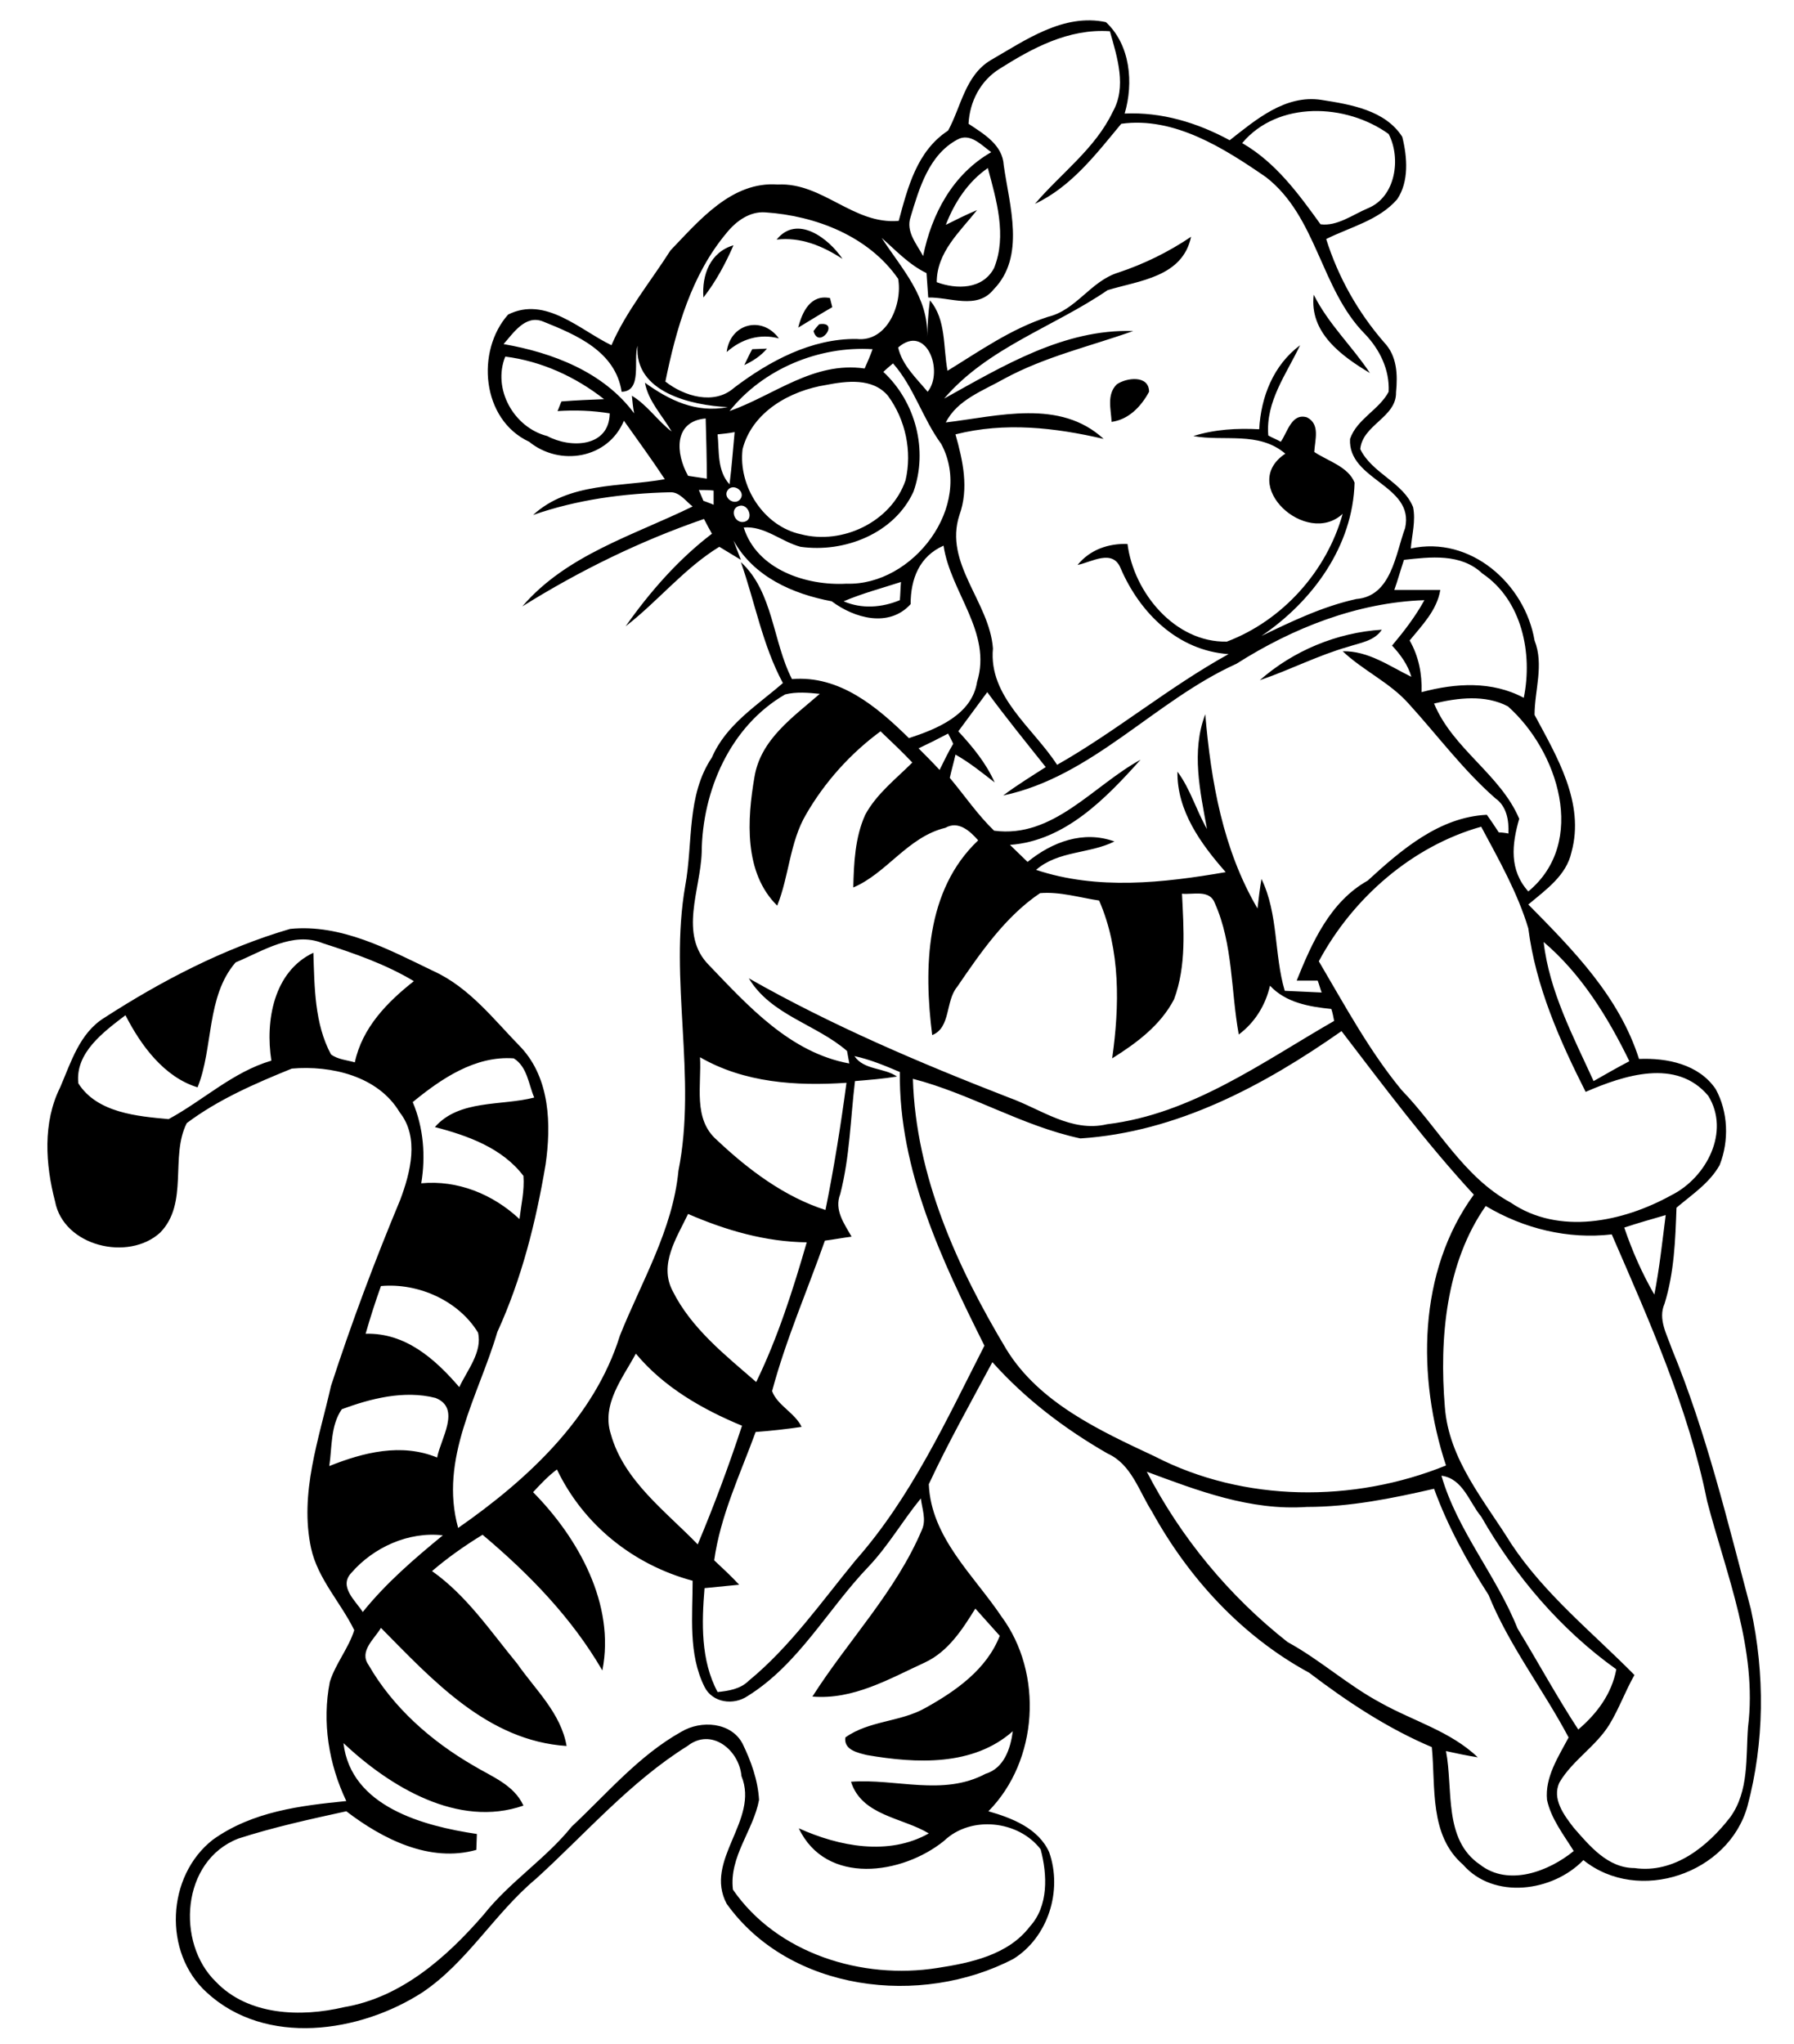
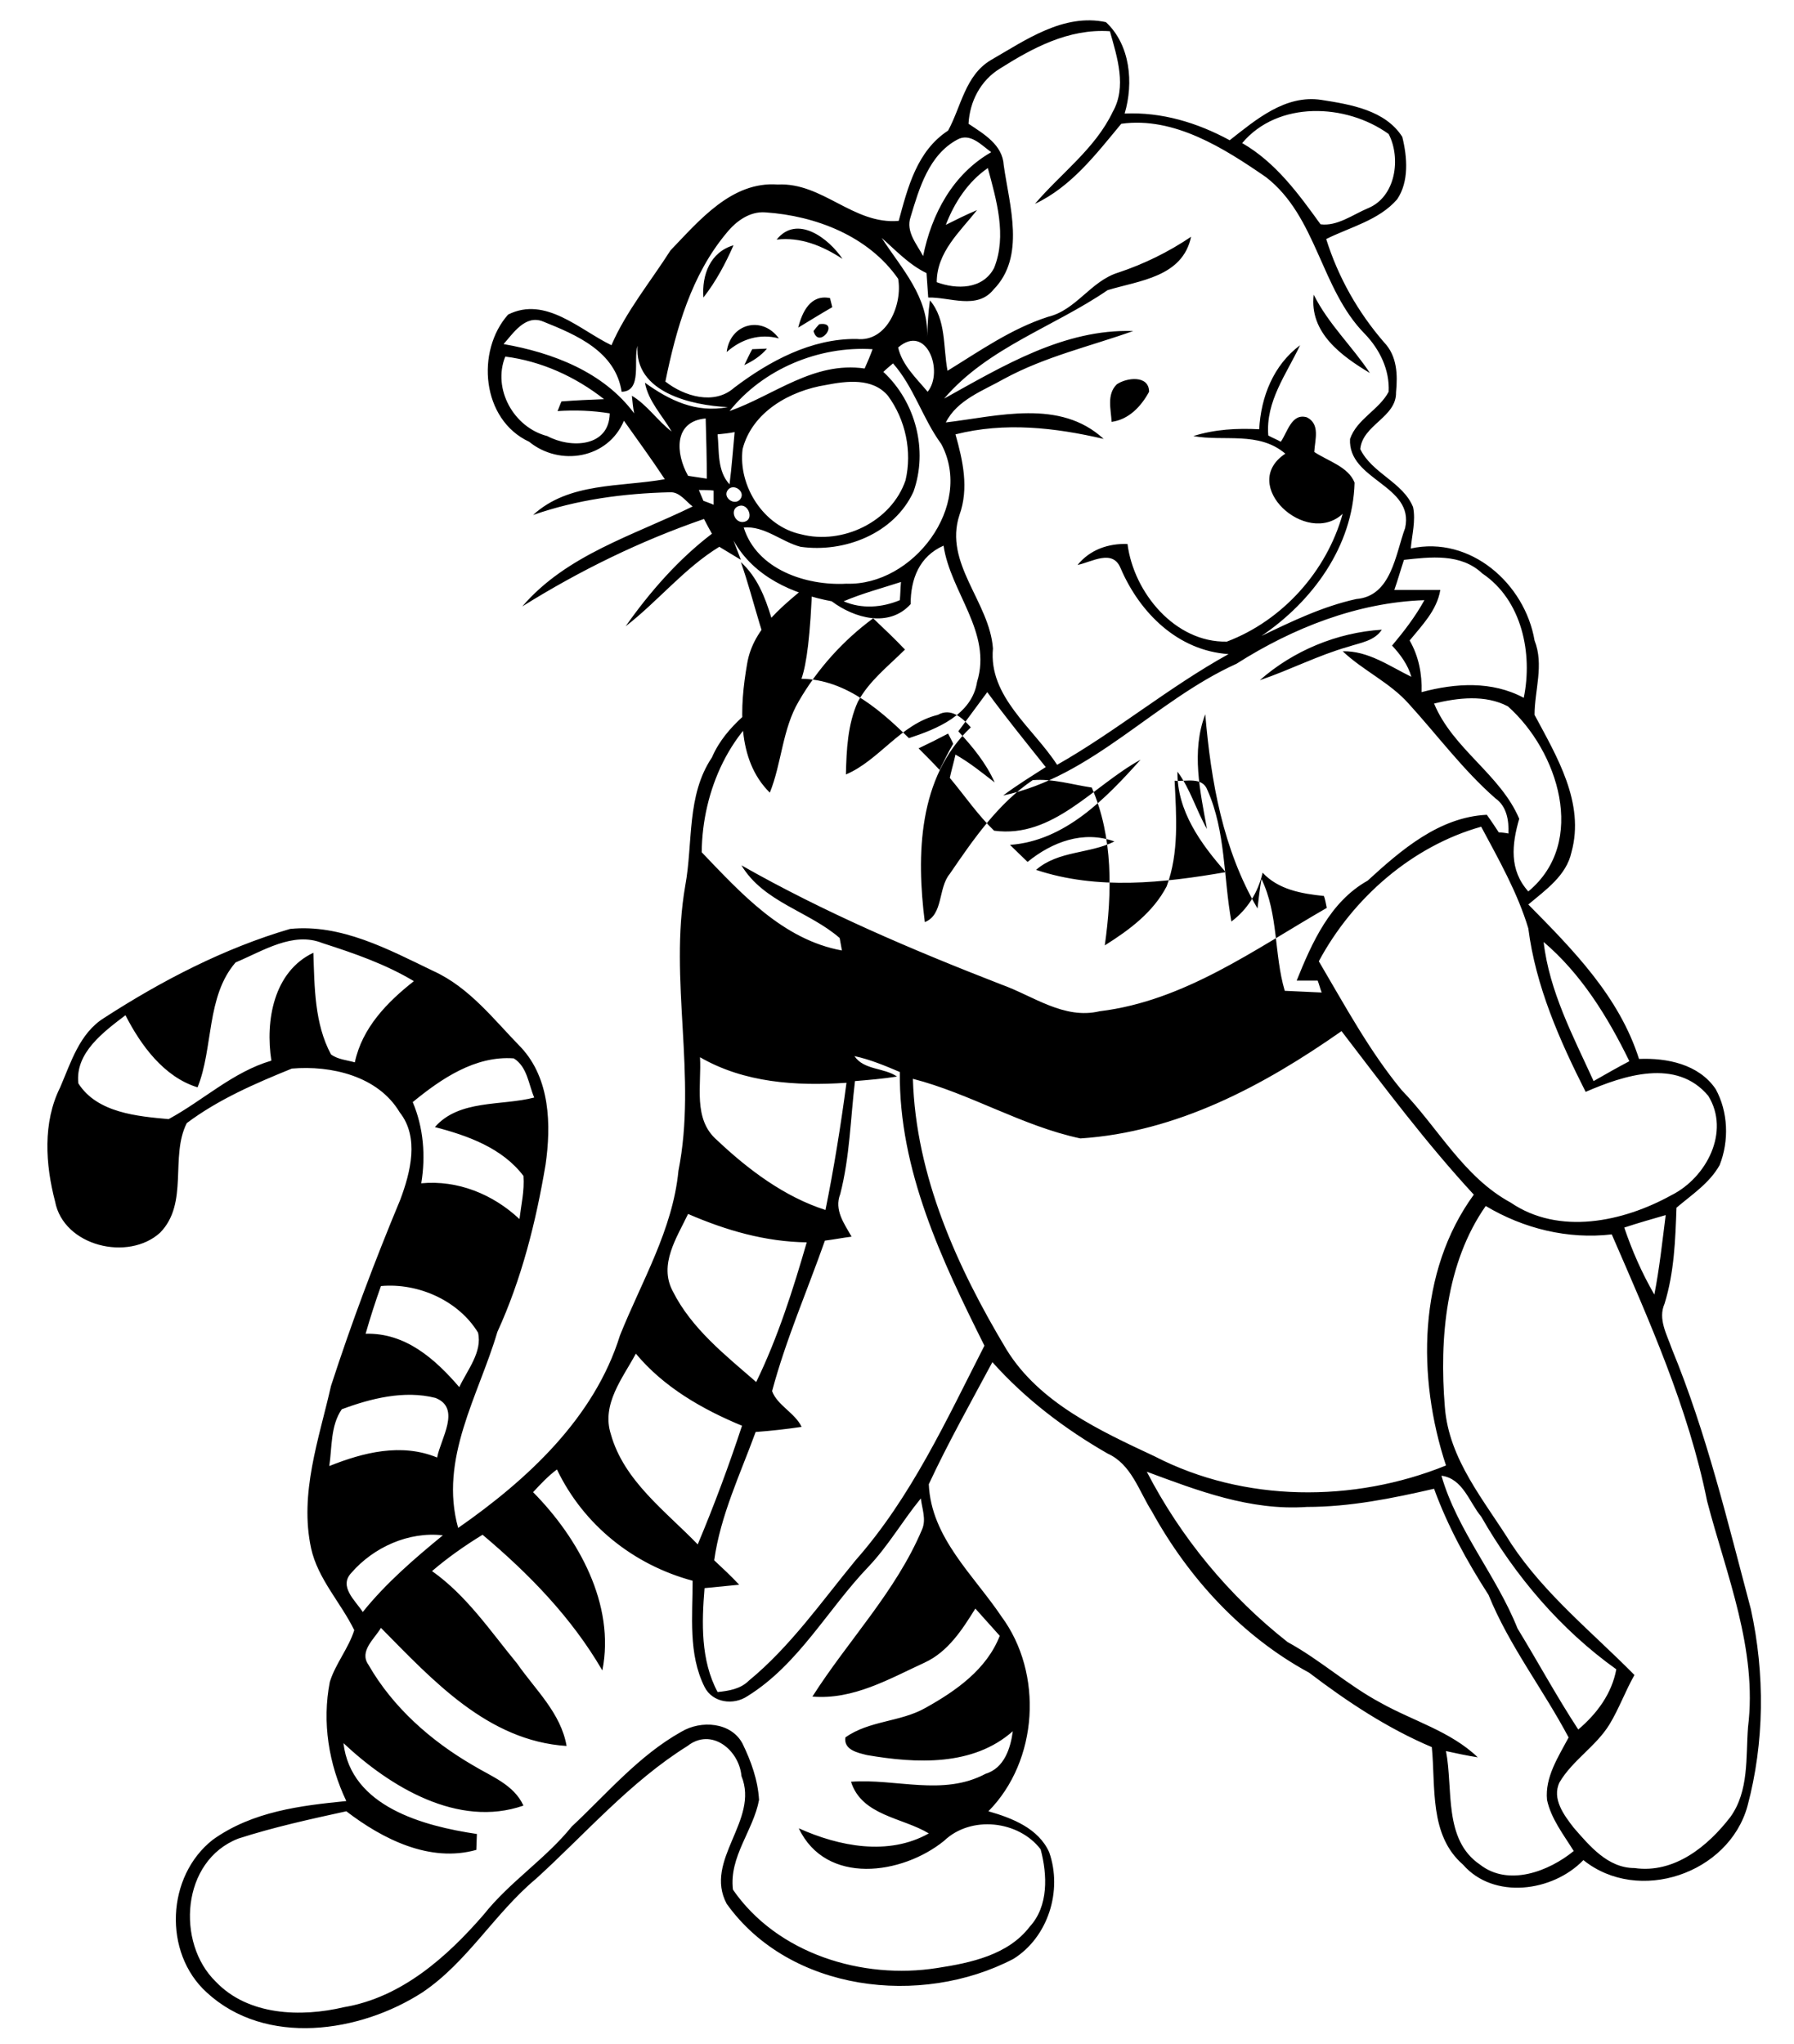
<svg xmlns="http://www.w3.org/2000/svg" version="1.2" baseProfile="tiny" id="Layer_1" x="0px" y="0px" viewBox="0 0 316 360" overflow="scroll" xml:space="preserve">
-   <path d="M221.9,119.8c5.9-5.2,13.6-8.4,21.5-8.9c-1.3,2-3.8,2.3-5.9,3C232.2,115.4,227.2,118,221.9,119.8 M196.7,67.7  c1.7-1.2,5.7-1.7,5.7,1.3c-1.4,2.6-3.6,4.9-6.6,5.3C195.7,72.1,194.9,69.5,196.7,67.7 M132.5,61.5c0.6,0,2-0.1,2.6-0.1  c-1.1,1.3-2.5,2.2-4,2.9C131.6,63.3,132,62.4,132.5,61.5 M144.3,57.1c3.8-0.6-0.1,4.6-1,1.2C143.5,58,144,57.4,144.3,57.1 M128,62  c0.6-5,6.2-6.5,9.2-2.4C133.8,58.7,130.6,59.7,128,62 M231.4,51.9c2.6,5.2,6.8,9.1,9.9,13.8C236.3,62.7,230.6,58.6,231.4,51.9   M140.6,57.7c0.7-2.8,2.2-5.9,5.6-5.2c0.1,0.4,0.3,1.2,0.4,1.6C144.5,55.3,142.6,56.5,140.6,57.7 M123.9,52.4c-0.3-4,1.2-8,5.3-9.2  C127.8,46.4,126.1,49.6,123.9,52.4 M136.8,42.2c3.6-4.5,9.2-0.2,11.6,3.4C144.9,43.3,141,41.7,136.8,42.2 M61.9,277  c-2.3,2.4,0.7,4.9,2,6.9c4.1-5.1,9.1-9.4,14.1-13.5C72,269.7,65.8,272.5,61.9,277 M253.9,259.9c2.8,9.7,9.7,17.6,13.4,26.9  c3.6,5.9,6.9,12,10.7,17.8c3.3-2.8,5.9-6.3,6.7-10.6c-9.8-7-17.8-16.4-23.8-26.9C258.8,264.6,257.7,260.4,253.9,259.9 M202,259.2  c6,11.6,14.5,21.9,24.8,30c5.7,3.1,10.6,7.6,16.4,10.7c5.7,3.2,12.3,5,17.1,9.6c-1.9-0.3-3.8-0.7-5.6-1.1c1.3,6.7-0.5,15.6,6,20  c5,3.9,12.1,1.2,16.5-2.4c-1.8-2.9-4-5.7-4.7-9c-0.4-4,2-7.6,3.8-11c-4.5-8.5-10.5-16.2-14.1-25.1c-3.8-5.9-7.2-12.1-9.6-18.7  c-7.4,1.7-14.8,3.2-22.4,3.2C220.2,266.1,210.9,262.5,202,259.2 M93.9,262.8c8,8.1,14.5,19.8,12.2,31.4c-5.4-9.3-12.9-17-21.1-23.9  c-3.1,1.9-6.1,4-8.9,6.4c6.1,4.3,10.3,10.6,15,16.3c3.2,4.6,7.7,8.7,8.7,14.5c-13.9-0.9-23.6-11.6-32.7-20.8  c-1.1,1.9-3.9,4.1-2.2,6.5c4.3,7.5,11,13.4,18.4,17.7c3.3,2,7.2,3.4,8.9,7.1c-11.5,4-23.5-3.3-31.7-11c1.3,11.2,14.1,14.6,23.5,16  c0,0.7-0.1,2.1-0.1,2.8c-8.2,2.3-16.5-1.9-22.9-6.8c-6.4,1.4-12.8,2.8-19,4.8C31.9,327.7,31,342.2,38,349c5.7,6,15,6.3,22.6,4.5  c10.1-1.7,18.1-8.8,24.6-16.3c4.6-5.8,10.9-9.8,15.5-15.5c6.2-5.8,11.8-12.5,19.3-16.7c3.5-2.1,8.8-1.7,10.8,2.1  c1.5,3.1,2.7,6.4,2.9,9.9c-1,5.4-5.3,10-4.6,15.8c7.8,11.3,22.8,15.9,36,13.8c5.9-0.9,12.5-2.3,16.3-7.3c3.3-3.6,3.1-9.1,1.9-13.6  c-3.9-5.1-12.3-6-17-1.5c-7.4,6-20.8,7.9-25.6-2.2c7.1,3.2,15.8,4.9,22.9,0.9c-4.6-2.8-11.8-3.1-13.7-9.1c7.9-0.6,16.2,2.6,23.7-1.4  c3.3-1,4.4-4.5,4.8-7.5c-7,6.2-17,5.7-25.7,4.2c-1.6-0.4-4.1-0.9-3.8-3.1c4.2-3,9.7-2.7,14.1-5.2c5.4-3,10.8-6.8,13.1-12.7  c-1.4-1.6-2.9-3.2-4.3-4.8c-2.3,3.7-4.8,7.6-8.9,9.5c-6.3,2.9-12.6,6.6-19.8,6c6.3-9.9,14.7-18.5,19.3-29.4c0.8-1.8,0-3.7-0.2-5.5  c-3.2,3.9-5.7,8.3-9.2,12c-7.2,7.5-12.3,17.2-21.3,22.8c-2.5,1.7-6.2,1.2-7.6-1.6c-2.9-5.8-2.1-12.5-2.1-18.7  c-10.4-2.8-19.2-9.8-23.9-19.6C96.5,260,95.2,261.4,93.9,262.8 M60.2,248.2c-2,2.9-1.7,6.7-2.2,10c6-2.4,12.7-4.1,19-1.5  c0.6-3.3,4.3-8.7-0.3-10.5C71.2,244.8,65.3,246.3,60.2,248.2 M107.6,252.6c2.3,8.2,9.6,13.5,15.3,19.4c2.9-6.9,5.5-13.9,7.8-20.9  c-7-2.9-13.8-6.8-18.7-12.7C109.7,242.7,105.9,247.3,107.6,252.6 M67.1,226.5c-1,2.8-1.9,5.6-2.7,8.4c7-0.2,12.2,4.4,16.5,9.4  c1.4-3,4.1-6.2,3.3-9.6C80.8,229.1,73.7,225.9,67.1,226.5 M286.1,216.2c1.4,4.1,3.1,8,5.3,11.8c0.9-4.6,1.4-9.3,2-14  C291,214.7,288.5,215.4,286.1,216.2 M121.2,213.8c-2,4.2-5.2,8.9-2.7,13.6c3.3,6.6,9.3,11.3,14.7,16c3.8-7.8,6.5-16.3,8.9-24.6  C134.8,218.7,127.9,216.7,121.2,213.8 M254.5,247.8c0.7,9.3,7,16.5,11.7,24.1c5.9,8.9,14.3,15.6,21.7,23.1c-1.6,2.8-2.7,5.9-4.4,8.7  c-2.4,3.9-6.5,6.3-8.8,10.2c-1.4,2.9,0.8,5.8,2.5,8c2.8,3.2,6,7.1,10.7,7.1c7,1,12.9-3.8,16.9-9c3.3-4.6,2.7-10.5,3.1-15.8  c1.7-13.7-3.8-26.8-7.2-39.8c-3.3-16.4-10.2-31.8-16.8-47c-7.7,0.9-15.5-1-22.2-5C254.7,222.4,253.5,235.7,254.5,247.8 M150.5,186  c1.7,2.5,5.2,2,7.5,3.6c-2.5,0.4-5,0.6-7.4,0.8c-0.8,6.6-0.9,13.3-2.6,19.9c-1.1,2.8,0.7,5.2,2,7.5c-1.6,0.2-3.1,0.5-4.7,0.7  c-3.1,8.8-6.9,17.5-9.3,26.5c0.9,2.5,4,3.8,5.2,6.3c-2.7,0.4-5.4,0.7-8.1,0.9c-2.7,7.4-6.2,14.7-7.3,22.6c1.5,1.4,3,2.8,4.4,4.3  c-2,0.2-4.1,0.4-6.1,0.6c-0.5,6.1-0.7,12.7,2.3,18.3c1.9-0.2,4-0.5,5.5-2c7.3-6,12.8-13.9,18.8-21.2c9.8-11.1,16-24.7,22.7-37.8  c-7.5-15-15.1-31-14.9-48.2C155.9,187.7,153.3,186.6,150.5,186 M123.3,186.2c0.3,4.9-1.3,10.9,3,14.6c5.5,5.2,11.9,10,19.1,12.3  c1.5-7.4,2.7-14.9,3.7-22.4C140.2,191.3,131.1,190.7,123.3,186.2 M72.7,194.1c1.9,4.5,2.3,9.5,1.5,14.3c6.4-0.6,12.6,1.9,17.3,6.3  c0.3-2.5,0.9-5,0.7-7.6c-3.7-4.9-9.8-7.1-15.6-8.6c4.3-4.9,11.7-3.7,17.5-5.2c-1-2.3-1.2-5.4-3.6-6.9  C83.7,185.9,77.7,190,72.7,194.1 M190.3,200.5c-10.3-2.2-19.4-7.9-29.5-10.5c0.5,17.1,7.8,33.2,16.5,47.7  c5.8,9.4,16.5,14.3,26.1,18.8c15.7,8.1,35,8.2,51.3,1.6c-5.1-15.5-5-34.1,4.9-47.7c-8.4-9.1-15.8-19-23.3-28.8  C222.6,191.2,207.3,199.4,190.3,200.5 M271.9,165.9c1,8.7,5.2,16.6,8.8,24.5c2.1-1.2,4.2-2.4,6.3-3.5  C283.2,179.1,278.5,171.5,271.9,165.9 M41.5,169.5c-5.2,6-3.9,15.1-6.7,22c-5.9-1.8-10-7.4-12.7-12.7c-3.8,2.9-8.9,6.6-8.3,12  c3.3,5.2,10.4,5.8,15.9,6.3c6.1-3.3,11.3-8.3,18.1-10.3c-1.1-7,0.4-15.7,7.4-19c0.2,6.1,0.2,12.5,3.1,17.9c1.2,0.9,2.8,1,4.2,1.4  c1.3-6.1,5.7-10.6,10.4-14.3c-5-3-10.5-4.9-16.1-6.7C51.6,164,46.3,167.5,41.5,169.5 M232.3,169.3c4.6,7.8,8.9,15.8,14.6,22.7  c6.4,6.6,10.9,15.3,19.2,19.8c8.5,5.8,19.8,3.4,28.3-1.3c6.2-3.1,10.4-11.2,6.5-17.5c-5.6-6.7-14.9-3.6-21.6-0.7  c-4.6-9.1-8.8-18.6-10.1-28.8c-1.9-6.3-5.2-12.1-8.3-17.9C248.8,149,238.3,158.1,232.3,169.3 M161.8,131.8c1.3,1.3,2.5,2.5,3.7,3.8  c0.8-1.6,1.5-3.1,2.4-4.6c-0.2-0.5-0.7-1.4-0.9-1.8C165.3,130.1,163.5,131,161.8,131.8 M252.6,123.9c3.3,8,11.7,12.5,15,20.3  c-1.3,4.5-1.8,9,1.6,12.8c10.5-8.7,5.2-24.8-3.6-32.6C261.6,122.3,256.8,122.9,252.6,123.9 M138.3,122.3c-9.7,5.6-14.6,17-14.7,27.8  c-0.2,6.6-4.1,14.5,1.3,19.9c6.9,7.2,14.3,15.4,24.7,17.3c-0.1-0.5-0.3-1.6-0.4-2.2c-5.4-4.7-13.4-6.3-17.3-12.8  c14.6,8.3,30.1,14.9,45.8,21c5.6,2,11,6.2,17.3,4.7c14.9-1.8,27.3-10.9,40-18.2c-0.1-0.5-0.3-1.6-0.5-2.1c-3.9-0.4-8-1.1-10.8-4.1  c-0.8,3.5-2.7,6.5-5.5,8.6c-1.4-7.7-1-15.9-4.2-23.1c-0.9-2.5-3.8-1.5-5.8-1.7c0.3,6.2,0.8,12.7-1.4,18.6  c-2.4,4.6-6.6,7.7-10.9,10.4c1.3-9.2,1.5-19.1-2.3-27.8c-3.4-0.5-6.9-1.6-10.4-1.3c-6.1,4.1-10.5,10.5-14.6,16.5  c-2.1,2.5-1.1,7.2-4.4,8.5c-1.5-11.8-1.2-25.5,8.1-34.3c-1.5-1.7-3.5-3.5-5.8-2.2c-6.6,1.6-10.3,8-16.2,10.5  c0.1-4.3,0.3-8.8,2.1-12.8c2-3.7,5.4-6.3,8.3-9.2c-1.8-1.9-3.7-3.7-5.6-5.5c-5.3,3.9-9.8,8.9-13.1,14.6c-2.9,4.9-3,10.9-5.1,16.1  c-5.9-5.8-5.3-15.2-4-22.7c1.1-6.6,6.8-10.5,11.5-14.6C142.4,122,140.3,121.8,138.3,122.3 M217.8,116.9  c-14.4,6.5-25.4,19.9-41.1,23.2c2.4-1.8,5-3.4,7.5-5c-3.5-4.4-7-8.7-10.3-13.2c-1.7,2.3-3.4,4.6-5.1,6.9c2.5,2.7,4.9,5.6,6.4,9  c-2.2-1.7-4.4-3.5-6.9-4.9c-0.3,1.4-0.7,2.7-1,4.1c2.6,3.1,4.9,6.5,7.8,9.3c10.4,1.4,17.4-7.9,25.8-12.5c-6.1,6.8-13.3,14.3-23,15  c1,1,2.1,2,3.1,3c4.3-3.5,9.8-5.6,15.3-3.6c-4.4,2.2-9.9,1.6-13.8,5c10.8,3.6,22.4,2.3,33.4,0.4c-4.4-5-8.6-10.8-8.5-17.7  c2.3,3.1,3.3,6.8,5.2,10.1c-1.2-6.6-2.8-13.7-0.3-20.2c1,11.8,3.1,23.8,9.2,34.2c0.2-1.7,0.4-3.5,0.7-5.2c3,6.2,2.2,13.3,4.1,19.7  c2.2,0.1,4.3,0.2,6.5,0.3c-0.2-0.5-0.5-1.6-0.7-2.1c-1.2,0-2.5,0-3.7,0c2.7-6.7,5.9-13.9,12.5-17.6c5.9-5.4,12.6-11.2,21-11.6  c0.7,1,1.4,2,2.1,3.1c0.4,0,1.3,0.1,1.7,0.2c0.1-2.3-0.3-4.8-2.3-6.2c-5.7-5-10.2-11.1-15.3-16.7c-3.3-3.7-8-5.8-11.6-9.2  c4.5-0.1,8.2,2.6,12.1,4.5c-0.6-2.1-1.9-3.9-3.4-5.5c2.1-2.5,4.1-5.1,5.7-8C239.1,106.1,227.7,110.6,217.8,116.9 M148.6,105.9  c3.2,1.4,6.8,1.1,9.9-0.2c0.1-1.1,0.1-2.1,0.2-3.2C155.3,103.6,151.9,104.5,148.6,105.9 M247.3,98.6c-0.6,1.8-1.1,3.6-1.7,5.3  c2.7,0,5.4,0,8.1,0c-0.6,3.6-3.2,6.2-5.4,8.9c1.6,2.8,2.2,5.9,2.1,9.1c6-1.6,12.4-2,18,1c1.6-7.8-0.3-17.2-7.3-21.9  C257.3,97.4,251.9,98.1,247.3,98.6 M130.2,89.1c-1.8,0.5-0.8,3.2,0.9,2.8C132.9,91.5,131.8,88.6,130.2,89.1 M128.2,86.3  c-1,1.3,1.2,2.9,2.2,1.6C131.4,86.6,129.2,85,128.2,86.3 M123.1,86.3c0.2,0.5,0.6,1.4,0.8,1.9c0.5,0.2,1.4,0.5,1.8,0.7  c0-0.6,0-1.9,0-2.5C125.1,86.3,123.8,86.3,123.1,86.3 M126.4,76.5c0.3,3-0.1,6.4,2.1,8.8c0.4-3.1,0.6-6.1,0.9-9.2  C128.4,76.3,127.4,76.4,126.4,76.5 M121.2,83.8c0.8,0.1,2.5,0.4,3.3,0.5c0-3.5-0.1-7.1-0.2-10.6C118.6,74.2,119,79.9,121.2,83.8   M145.5,67.8c-6.3,1-13,4.7-14.7,11.3c-0.8,6.5,3.7,13.6,10.3,15c7.3,1.9,15.9-2.2,18.4-9.5c1.2-5.1,0-10.7-3.1-14.9  C153.7,66.5,149.1,67.1,145.5,67.8 M155.6,65.5c5.7,5.3,7.9,13.8,5.3,21.1c-3.4,7.4-12.2,10.8-19.9,9.7c-3.4-0.9-6.3-3.7-10-3.4  c2.3,7.4,11,10.3,18.1,9.9c11.7,0.4,22.5-13.7,16.7-24.6c-3.3-4.5-4.8-10-8.5-14.2C156.6,64.6,156.1,65,155.6,65.5 M89,62.8  c-2.3,5.7,1.5,12.5,7.4,14c4.1,2.2,10.9,2,11-4c-3.1-0.5-6.1-0.6-9.2-0.4c0.2-0.4,0.5-1.3,0.7-1.7c2.5-0.2,5-0.3,7.5-0.4  C101.3,66.3,95.3,63.6,89,62.8 M128.5,72.4c7.9-2.8,14.8-8.8,23.8-7.5c0.5-1.1,1-2.3,1.4-3.4C144.2,60.9,134.4,65,128.5,72.4   M158.2,61.2c0.7,3.1,3.2,5.4,5.2,7.8C166.3,65.4,163.2,56.9,158.2,61.2 M88.7,60.6c8.6,1.5,17.6,4.9,23,12.2  c-0.2-1-0.3-2.1-0.4-3.1c2.7,1.6,4.5,4.4,7,6.3c-1.6-2.8-4.1-5.3-4.7-8.6c4.3,3.1,9,5.4,14.6,4.3c-6.4-0.3-16.5-2.6-15.9-10.8  c-0.8,2.5,0.9,8-2.8,8.1c-1.1-7.1-7.9-10-13.9-12.4C92.5,55.4,90.4,58.7,88.7,60.6 M128,41c-6.2,7.4-8.9,16.9-10.8,26.2  c3.3,2.6,8.6,4.2,12.1,1.1c6.2-4.7,13.6-8.7,21.6-8.6c5.4,0.6,8.1-6.2,7.3-10.6c-5.2-7.5-14.5-11.1-23.4-11.7  C132.1,37.2,129.7,38.9,128,41 M166.6,39.6c1.8-0.9,3.6-1.8,5.5-2.6c-3,3.8-7.1,7.4-7.1,12.7c3.5,1.3,8.1,1.3,10.1-2.5  c2.3-5.7,0.4-12-1.1-17.6C170.5,32,168.1,35.7,166.6,39.6 M168.6,24.6c-5,2.7-6.7,8.6-8.2,13.6c-0.9,2.6,1.1,4.8,2.2,6.9  c1.5-7.4,5.2-14.4,12-18.3C172.9,25.6,170.9,23.3,168.6,24.6 M218.8,25.2c5.9,3.4,9.9,8.9,13.8,14.3c2.9,0.4,5.7-1.7,8.3-2.8  c5-2,5.9-8.9,3.7-13.1C237.1,18.2,225.1,17.7,218.8,25.2 M176.1,12.1c-3.4,2.1-5.3,5.8-5.5,9.7c2.7,1.8,6,3.7,6.2,7.3  c1,7.1,3.9,16.1-1.8,21.9c-2.9,3.6-7.7,1.3-11.5,1.4c-0.1-1.4-0.2-2.9-0.3-4.3c-3.1-1.5-5.4-4-7.9-6.2c3.5,5.4,8.3,10.4,8,17.4  c0.1-2.1,0.2-4.3,0.5-6.4c2.9,3.4,2.3,8.2,3.1,12.4c5.7-3.5,11.2-7.4,17.7-9.5c5-1.2,7.5-6.3,12.4-7.8c4.5-1.5,8.8-3.6,12.8-6.3  c-1.5,7.1-9.1,7.7-14.7,9.4c-9.5,6.5-21.1,10.1-28.8,19.1c10.3-5.7,21.1-12.3,33.3-11.9c-7.6,2.7-15.5,4.5-22.7,8.4  c-3.7,2.1-8.3,3.7-10.3,7.7c9.2-1.1,20.1-4.2,27.8,2.9c-8.6-2-17.4-3-26.1-0.8c1.3,4.6,2.4,9.5,0.7,14.2c-2.8,8.5,5.3,15.3,5.9,23.5  c-0.8,8.5,7.1,14,11.3,20.5c10.4-5.9,19.7-13.7,30.2-19.5c-8.9-0.6-15.6-7.2-19-15.1c-1.4-3.5-5.1-1.1-7.6-0.6  c2.2-2.7,5.4-3.8,8.8-3.7c1.1,8.6,8.4,17.4,17.5,17.2c9.8-3.7,17.6-12.4,20.4-22.5c-6.4,5.9-18.4-5.1-10.1-10.6  c-4.7-4-10.8-2.1-16.2-3.1c3.8-1.2,7.7-1.4,11.6-1.2c0.3-5.7,2.5-11.3,7.2-14.8c-2.4,5.1-6.1,9.9-5.6,15.9c0.7,0.4,1.5,0.7,2.2,1.1  c1.2-1.7,1.9-5.1,4.6-4.3c2.4,1.2,1.4,4,1.3,6.1c2.4,1.6,6,2.6,7.1,5.4c-0.3,11.2-7.4,20.9-16.4,27c5.4-2.6,10.8-5.2,16.7-6.5  c6.2-0.5,6.9-7.9,8.6-12.5c1.7-7.6-10.1-8.4-9.7-15.7c1.2-3.5,5.1-5.1,6.8-8.3c0.2-3.9-1.6-7.5-4.2-10.2  c-7.8-7.9-8.4-20.6-17.4-27.6c-7.4-5.1-16.2-10.7-25.5-9.4c-4.4,5.3-8.8,11.1-15.2,14.1c4.6-5.4,10.6-9.7,13.7-16.2  c2.5-4.4,0.8-9.6-0.5-14.2C188.2,5,181.8,8.5,176.1,12.1 M174.5,10.6c6.1-3.5,12.8-8.3,20.3-6.7c4.3,4,4.9,10.7,3.3,16.1  c6.5-0.3,12.8,1.6,18.5,4.7c4.6-3.6,9.8-8.1,16.2-7.1c5.1,0.8,11.2,1.8,14.2,6.5c0.9,3.6,1.2,7.9-0.9,11c-3.2,3.7-8.3,4.9-12.5,7  c2.1,6.7,5.6,12.9,10.2,18.2c2.3,2.4,2.4,5.7,2.1,8.8c0.1,4.4-5.9,5.7-6.3,10c2.1,4.3,7.5,5.8,9.3,10.2c0.5,2.4-0.2,4.9-0.4,7.3  c10.5-2.3,20.1,6.2,21.8,16.2c1.7,4.3,0,8.8,0,13.1c3.9,7.3,8.9,15.5,6.5,24.2c-0.9,4.1-4.5,6.6-7.6,9.2c7.9,8,16,16.2,19.5,27.2  c4.9-0.2,10.5,0.9,13.5,5.3c2.2,4,2.4,9.1,0.7,13.4c-1.8,3.2-4.9,5.2-7.6,7.5c-0.2,5.7-0.4,11.4-2.1,16.9c-1.2,2.7,0.4,5.4,1.3,8  c6.1,14.8,9.8,30.4,13.9,45.8c2.5,11.4,2.4,23.5-0.6,34.7c-3.3,11.9-19.2,17.3-28.9,9.5c-5.4,5.6-15.8,7-21.2,0.8  c-6-5.2-4.8-13.7-5.5-20.7c-7.8-3.3-14.9-8-21.6-13.1c-11.8-6.4-21.2-16.6-27.7-28.4c-2.3-3.6-3.6-8.3-7.8-10.2  c-7.5-4.3-14.5-9.6-20.3-16.1c-3.8,7.1-7.8,14.2-11.2,21.5c0.4,9.4,7.9,16,12.8,23.3c7.4,10,6.5,25.4-2.3,34.3  c4.2,1.2,8.8,3,10.7,7.2c2.4,6.8-0.2,15-6.3,18.8c-16.3,8.5-39.4,5.8-50.5-9.7c-4.1-7.7,5.8-14.7,2.6-22.5c-0.4-4.6-5.3-8.6-9.5-5.3  c-10.1,6.3-18,15.5-26.7,23.4c-7.3,6.1-12.1,14.7-20,20c-11,7.1-27.6,9.6-38,0c-7.7-7-7.1-20.5,1.1-26.9C44.5,319,53,318,61,317.2  c-3.1-6.5-4.3-13.9-2.9-21c1-3.2,3.3-5.9,4.3-9.1c-2.4-4.9-6.4-9-7.6-14.4c-2.1-9.7,1.4-19.3,3.5-28.6c3.6-11.1,7.7-22,12.2-32.8  c1.8-4.8,3.4-11-0.1-15.4c-3.8-6.4-12.1-8.3-19-7.7c-6.4,2.6-12.9,5.4-18.5,9.6c-3,5.9,0.4,14.1-4.7,19.3c-5.6,5.1-17,2.4-18.5-5.5  c-1.7-6.5-2.2-13.9,0.9-20.1c1.9-4.4,3.4-9.5,7.7-12.2c10.2-6.6,21.2-12.3,32.8-15.7c9-0.9,17.3,3.6,25.2,7.4  c6.4,2.9,10.7,8.6,15.5,13.5c5.1,5.5,5.3,13.6,4.3,20.6c-1.7,10.1-4.2,20.1-8.5,29.5c-3.3,11.2-10.3,22.3-6.9,34.5  c12.2-8.5,24-19.4,28.5-33.9c3.8-9.5,9.3-18.6,10.3-29c3.3-16.6-1.7-33.5,1.2-50.2c1.4-7.6,0.2-15.9,4.7-22.6  c2.5-5.8,7.9-9.1,12.5-13.1c-3.6-6.7-4.9-14.2-7.4-21.3c5.7,5.2,5.6,14,9,20.6c8.4-0.7,15,4.9,20.6,10.4c4.9-1.6,11.1-4.1,12-9.9  c2.7-8.7-4.7-15.8-5.9-24c-4.3,1.9-5.8,5.9-5.8,10.3c-3.8,4.2-9.9,2.5-13.9-0.5c-6.9-1.3-13.7-4.3-17.3-10.7  c0.4,1.1,0.9,2.3,1.3,3.4c-1.3-0.8-2.5-1.5-3.8-2.3c-6.2,3.8-10.8,9.6-16.5,14c4.3-6.1,9.3-11.8,15.2-16.3c-0.4-0.7-1.1-2-1.4-2.6  c-11.3,3.9-21.9,9.1-32,15.4c7.8-9.1,19.6-12.5,30-17.6c-1.2-0.9-2.3-2.6-4-2.5c-8.2,0.2-16.4,1.3-24.1,4c6.3-5.8,15.4-4.9,23.2-6.3  c-2.3-3.5-4.8-6.9-7.2-10.3c-2.8,6.7-11.3,8.1-16.7,3.7c-8.4-3.9-9.4-16-3.7-22.4c6.6-3.3,12.6,2.7,18.2,5.4  c2.6-6,6.9-11.2,10.4-16.7c5.1-5.3,10.8-12.2,18.9-11.6c7.9-0.4,13.3,7.1,21.3,6.4c1.6-5.9,3.2-12.3,8.7-15.9  C169.3,18.8,170,13.3,174.5,10.6" />
+   <path d="M221.9,119.8c5.9-5.2,13.6-8.4,21.5-8.9c-1.3,2-3.8,2.3-5.9,3C232.2,115.4,227.2,118,221.9,119.8 M196.7,67.7  c1.7-1.2,5.7-1.7,5.7,1.3c-1.4,2.6-3.6,4.9-6.6,5.3C195.7,72.1,194.9,69.5,196.7,67.7 M132.5,61.5c0.6,0,2-0.1,2.6-0.1  c-1.1,1.3-2.5,2.2-4,2.9C131.6,63.3,132,62.4,132.5,61.5 M144.3,57.1c3.8-0.6-0.1,4.6-1,1.2C143.5,58,144,57.4,144.3,57.1 M128,62  c0.6-5,6.2-6.5,9.2-2.4C133.8,58.7,130.6,59.7,128,62 M231.4,51.9c2.6,5.2,6.8,9.1,9.9,13.8C236.3,62.7,230.6,58.6,231.4,51.9   M140.6,57.7c0.7-2.8,2.2-5.9,5.6-5.2c0.1,0.4,0.3,1.2,0.4,1.6C144.5,55.3,142.6,56.5,140.6,57.7 M123.9,52.4c-0.3-4,1.2-8,5.3-9.2  C127.8,46.4,126.1,49.6,123.9,52.4 M136.8,42.2c3.6-4.5,9.2-0.2,11.6,3.4C144.9,43.3,141,41.7,136.8,42.2 M61.9,277  c-2.3,2.4,0.7,4.9,2,6.9c4.1-5.1,9.1-9.4,14.1-13.5C72,269.7,65.8,272.5,61.9,277 M253.9,259.9c2.8,9.7,9.7,17.6,13.4,26.9  c3.6,5.9,6.9,12,10.7,17.8c3.3-2.8,5.9-6.3,6.7-10.6c-9.8-7-17.8-16.4-23.8-26.9C258.8,264.6,257.7,260.4,253.9,259.9 M202,259.2  c6,11.6,14.5,21.9,24.8,30c5.7,3.1,10.6,7.6,16.4,10.7c5.7,3.2,12.3,5,17.1,9.6c-1.9-0.3-3.8-0.7-5.6-1.1c1.3,6.7-0.5,15.6,6,20  c5,3.9,12.1,1.2,16.5-2.4c-1.8-2.9-4-5.7-4.7-9c-0.4-4,2-7.6,3.8-11c-4.5-8.5-10.5-16.2-14.1-25.1c-3.8-5.9-7.2-12.1-9.6-18.7  c-7.4,1.7-14.8,3.2-22.4,3.2C220.2,266.1,210.9,262.5,202,259.2 M93.9,262.8c8,8.1,14.5,19.8,12.2,31.4c-5.4-9.3-12.9-17-21.1-23.9  c-3.1,1.9-6.1,4-8.9,6.4c6.1,4.3,10.3,10.6,15,16.3c3.2,4.6,7.7,8.7,8.7,14.5c-13.9-0.9-23.6-11.6-32.7-20.8  c-1.1,1.9-3.9,4.1-2.2,6.5c4.3,7.5,11,13.4,18.4,17.7c3.3,2,7.2,3.4,8.9,7.1c-11.5,4-23.5-3.3-31.7-11c1.3,11.2,14.1,14.6,23.5,16  c0,0.7-0.1,2.1-0.1,2.8c-8.2,2.3-16.5-1.9-22.9-6.8c-6.4,1.4-12.8,2.8-19,4.8C31.9,327.7,31,342.2,38,349c5.7,6,15,6.3,22.6,4.5  c10.1-1.7,18.1-8.8,24.6-16.3c4.6-5.8,10.9-9.8,15.5-15.5c6.2-5.8,11.8-12.5,19.3-16.7c3.5-2.1,8.8-1.7,10.8,2.1  c1.5,3.1,2.7,6.4,2.9,9.9c-1,5.4-5.3,10-4.6,15.8c7.8,11.3,22.8,15.9,36,13.8c5.9-0.9,12.5-2.3,16.3-7.3c3.3-3.6,3.1-9.1,1.9-13.6  c-3.9-5.1-12.3-6-17-1.5c-7.4,6-20.8,7.9-25.6-2.2c7.1,3.2,15.8,4.9,22.9,0.9c-4.6-2.8-11.8-3.1-13.7-9.1c7.9-0.6,16.2,2.6,23.7-1.4  c3.3-1,4.4-4.5,4.8-7.5c-7,6.2-17,5.7-25.7,4.2c-1.6-0.4-4.1-0.9-3.8-3.1c4.2-3,9.7-2.7,14.1-5.2c5.4-3,10.8-6.8,13.1-12.7  c-1.4-1.6-2.9-3.2-4.3-4.8c-2.3,3.7-4.8,7.6-8.9,9.5c-6.3,2.9-12.6,6.6-19.8,6c6.3-9.9,14.7-18.5,19.3-29.4c0.8-1.8,0-3.7-0.2-5.5  c-3.2,3.9-5.7,8.3-9.2,12c-7.2,7.5-12.3,17.2-21.3,22.8c-2.5,1.7-6.2,1.2-7.6-1.6c-2.9-5.8-2.1-12.5-2.1-18.7  c-10.4-2.8-19.2-9.8-23.9-19.6C96.5,260,95.2,261.4,93.9,262.8 M60.2,248.2c-2,2.9-1.7,6.7-2.2,10c6-2.4,12.7-4.1,19-1.5  c0.6-3.3,4.3-8.7-0.3-10.5C71.2,244.8,65.3,246.3,60.2,248.2 M107.6,252.6c2.3,8.2,9.6,13.5,15.3,19.4c2.9-6.9,5.5-13.9,7.8-20.9  c-7-2.9-13.8-6.8-18.7-12.7C109.7,242.7,105.9,247.3,107.6,252.6 M67.1,226.5c-1,2.8-1.9,5.6-2.7,8.4c7-0.2,12.2,4.4,16.5,9.4  c1.4-3,4.1-6.2,3.3-9.6C80.8,229.1,73.7,225.9,67.1,226.5 M286.1,216.2c1.4,4.1,3.1,8,5.3,11.8c0.9-4.6,1.4-9.3,2-14  C291,214.7,288.5,215.4,286.1,216.2 M121.2,213.8c-2,4.2-5.2,8.9-2.7,13.6c3.3,6.6,9.3,11.3,14.7,16c3.8-7.8,6.5-16.3,8.9-24.6  C134.8,218.7,127.9,216.7,121.2,213.8 M254.5,247.8c0.7,9.3,7,16.5,11.7,24.1c5.9,8.9,14.3,15.6,21.7,23.1c-1.6,2.8-2.7,5.9-4.4,8.7  c-2.4,3.9-6.5,6.3-8.8,10.2c-1.4,2.9,0.8,5.8,2.5,8c2.8,3.2,6,7.1,10.7,7.1c7,1,12.9-3.8,16.9-9c3.3-4.6,2.7-10.5,3.1-15.8  c1.7-13.7-3.8-26.8-7.2-39.8c-3.3-16.4-10.2-31.8-16.8-47c-7.7,0.9-15.5-1-22.2-5C254.7,222.4,253.5,235.7,254.5,247.8 M150.5,186  c1.7,2.5,5.2,2,7.5,3.6c-2.5,0.4-5,0.6-7.4,0.8c-0.8,6.6-0.9,13.3-2.6,19.9c-1.1,2.8,0.7,5.2,2,7.5c-1.6,0.2-3.1,0.5-4.7,0.7  c-3.1,8.8-6.9,17.5-9.3,26.5c0.9,2.5,4,3.8,5.2,6.3c-2.7,0.4-5.4,0.7-8.1,0.9c-2.7,7.4-6.2,14.7-7.3,22.6c1.5,1.4,3,2.8,4.4,4.3  c-2,0.2-4.1,0.4-6.1,0.6c-0.5,6.1-0.7,12.7,2.3,18.3c1.9-0.2,4-0.5,5.5-2c7.3-6,12.8-13.9,18.8-21.2c9.8-11.1,16-24.7,22.7-37.8  c-7.5-15-15.1-31-14.9-48.2C155.9,187.7,153.3,186.6,150.5,186 M123.3,186.2c0.3,4.9-1.3,10.9,3,14.6c5.5,5.2,11.9,10,19.1,12.3  c1.5-7.4,2.7-14.9,3.7-22.4C140.2,191.3,131.1,190.7,123.3,186.2 M72.7,194.1c1.9,4.5,2.3,9.5,1.5,14.3c6.4-0.6,12.6,1.9,17.3,6.3  c0.3-2.5,0.9-5,0.7-7.6c-3.7-4.9-9.8-7.1-15.6-8.6c4.3-4.9,11.7-3.7,17.5-5.2c-1-2.3-1.2-5.4-3.6-6.9  C83.7,185.9,77.7,190,72.7,194.1 M190.3,200.5c-10.3-2.2-19.4-7.9-29.5-10.5c0.5,17.1,7.8,33.2,16.5,47.7  c5.8,9.4,16.5,14.3,26.1,18.8c15.7,8.1,35,8.2,51.3,1.6c-5.1-15.5-5-34.1,4.9-47.7c-8.4-9.1-15.8-19-23.3-28.8  C222.6,191.2,207.3,199.4,190.3,200.5 M271.9,165.9c1,8.7,5.2,16.6,8.8,24.5c2.1-1.2,4.2-2.4,6.3-3.5  C283.2,179.1,278.5,171.5,271.9,165.9 M41.5,169.5c-5.2,6-3.9,15.1-6.7,22c-5.9-1.8-10-7.4-12.7-12.7c-3.8,2.9-8.9,6.6-8.3,12  c3.3,5.2,10.4,5.8,15.9,6.3c6.1-3.3,11.3-8.3,18.1-10.3c-1.1-7,0.4-15.7,7.4-19c0.2,6.1,0.2,12.5,3.1,17.9c1.2,0.9,2.8,1,4.2,1.4  c1.3-6.1,5.7-10.6,10.4-14.3c-5-3-10.5-4.9-16.1-6.7C51.6,164,46.3,167.5,41.5,169.5 M232.3,169.3c4.6,7.8,8.9,15.8,14.6,22.7  c6.4,6.6,10.9,15.3,19.2,19.8c8.5,5.8,19.8,3.4,28.3-1.3c6.2-3.1,10.4-11.2,6.5-17.5c-5.6-6.7-14.9-3.6-21.6-0.7  c-4.6-9.1-8.8-18.6-10.1-28.8c-1.9-6.3-5.2-12.1-8.3-17.9C248.8,149,238.3,158.1,232.3,169.3 M161.8,131.8c1.3,1.3,2.5,2.5,3.7,3.8  c0.8-1.6,1.5-3.1,2.4-4.6c-0.2-0.5-0.7-1.4-0.9-1.8C165.3,130.1,163.5,131,161.8,131.8 M252.6,123.9c3.3,8,11.7,12.5,15,20.3  c-1.3,4.5-1.8,9,1.6,12.8c10.5-8.7,5.2-24.8-3.6-32.6C261.6,122.3,256.8,122.9,252.6,123.9 M138.3,122.3c-9.7,5.6-14.6,17-14.7,27.8  c6.9,7.2,14.3,15.4,24.7,17.3c-0.1-0.5-0.3-1.6-0.4-2.2c-5.4-4.7-13.4-6.3-17.3-12.8  c14.6,8.3,30.1,14.9,45.8,21c5.6,2,11,6.2,17.3,4.7c14.9-1.8,27.3-10.9,40-18.2c-0.1-0.5-0.3-1.6-0.5-2.1c-3.9-0.4-8-1.1-10.8-4.1  c-0.8,3.5-2.7,6.5-5.5,8.6c-1.4-7.7-1-15.9-4.2-23.1c-0.9-2.5-3.8-1.5-5.8-1.7c0.3,6.2,0.8,12.7-1.4,18.6  c-2.4,4.6-6.6,7.7-10.9,10.4c1.3-9.2,1.5-19.1-2.3-27.8c-3.4-0.5-6.9-1.6-10.4-1.3c-6.1,4.1-10.5,10.5-14.6,16.5  c-2.1,2.5-1.1,7.2-4.4,8.5c-1.5-11.8-1.2-25.5,8.1-34.3c-1.5-1.7-3.5-3.5-5.8-2.2c-6.6,1.6-10.3,8-16.2,10.5  c0.1-4.3,0.3-8.8,2.1-12.8c2-3.7,5.4-6.3,8.3-9.2c-1.8-1.9-3.7-3.7-5.6-5.5c-5.3,3.9-9.8,8.9-13.1,14.6c-2.9,4.9-3,10.9-5.1,16.1  c-5.9-5.8-5.3-15.2-4-22.7c1.1-6.6,6.8-10.5,11.5-14.6C142.4,122,140.3,121.8,138.3,122.3 M217.8,116.9  c-14.4,6.5-25.4,19.9-41.1,23.2c2.4-1.8,5-3.4,7.5-5c-3.5-4.4-7-8.7-10.3-13.2c-1.7,2.3-3.4,4.6-5.1,6.9c2.5,2.7,4.9,5.6,6.4,9  c-2.2-1.7-4.4-3.5-6.9-4.9c-0.3,1.4-0.7,2.7-1,4.1c2.6,3.1,4.9,6.5,7.8,9.3c10.4,1.4,17.4-7.9,25.8-12.5c-6.1,6.8-13.3,14.3-23,15  c1,1,2.1,2,3.1,3c4.3-3.5,9.8-5.6,15.3-3.6c-4.4,2.2-9.9,1.6-13.8,5c10.8,3.6,22.4,2.3,33.4,0.4c-4.4-5-8.6-10.8-8.5-17.7  c2.3,3.1,3.3,6.8,5.2,10.1c-1.2-6.6-2.8-13.7-0.3-20.2c1,11.8,3.1,23.8,9.2,34.2c0.2-1.7,0.4-3.5,0.7-5.2c3,6.2,2.2,13.3,4.1,19.7  c2.2,0.1,4.3,0.2,6.5,0.3c-0.2-0.5-0.5-1.6-0.7-2.1c-1.2,0-2.5,0-3.7,0c2.7-6.7,5.9-13.9,12.5-17.6c5.9-5.4,12.6-11.2,21-11.6  c0.7,1,1.4,2,2.1,3.1c0.4,0,1.3,0.1,1.7,0.2c0.1-2.3-0.3-4.8-2.3-6.2c-5.7-5-10.2-11.1-15.3-16.7c-3.3-3.7-8-5.8-11.6-9.2  c4.5-0.1,8.2,2.6,12.1,4.5c-0.6-2.1-1.9-3.9-3.4-5.5c2.1-2.5,4.1-5.1,5.7-8C239.1,106.1,227.7,110.6,217.8,116.9 M148.6,105.9  c3.2,1.4,6.8,1.1,9.9-0.2c0.1-1.1,0.1-2.1,0.2-3.2C155.3,103.6,151.9,104.5,148.6,105.9 M247.3,98.6c-0.6,1.8-1.1,3.6-1.7,5.3  c2.7,0,5.4,0,8.1,0c-0.6,3.6-3.2,6.2-5.4,8.9c1.6,2.8,2.2,5.9,2.1,9.1c6-1.6,12.4-2,18,1c1.6-7.8-0.3-17.2-7.3-21.9  C257.3,97.4,251.9,98.1,247.3,98.6 M130.2,89.1c-1.8,0.5-0.8,3.2,0.9,2.8C132.9,91.5,131.8,88.6,130.2,89.1 M128.2,86.3  c-1,1.3,1.2,2.9,2.2,1.6C131.4,86.6,129.2,85,128.2,86.3 M123.1,86.3c0.2,0.5,0.6,1.4,0.8,1.9c0.5,0.2,1.4,0.5,1.8,0.7  c0-0.6,0-1.9,0-2.5C125.1,86.3,123.8,86.3,123.1,86.3 M126.4,76.5c0.3,3-0.1,6.4,2.1,8.8c0.4-3.1,0.6-6.1,0.9-9.2  C128.4,76.3,127.4,76.4,126.4,76.5 M121.2,83.8c0.8,0.1,2.5,0.4,3.3,0.5c0-3.5-0.1-7.1-0.2-10.6C118.6,74.2,119,79.9,121.2,83.8   M145.5,67.8c-6.3,1-13,4.7-14.7,11.3c-0.8,6.5,3.7,13.6,10.3,15c7.3,1.9,15.9-2.2,18.4-9.5c1.2-5.1,0-10.7-3.1-14.9  C153.7,66.5,149.1,67.1,145.5,67.8 M155.6,65.5c5.7,5.3,7.9,13.8,5.3,21.1c-3.4,7.4-12.2,10.8-19.9,9.7c-3.4-0.9-6.3-3.7-10-3.4  c2.3,7.4,11,10.3,18.1,9.9c11.7,0.4,22.5-13.7,16.7-24.6c-3.3-4.5-4.8-10-8.5-14.2C156.6,64.6,156.1,65,155.6,65.5 M89,62.8  c-2.3,5.7,1.5,12.5,7.4,14c4.1,2.2,10.9,2,11-4c-3.1-0.5-6.1-0.6-9.2-0.4c0.2-0.4,0.5-1.3,0.7-1.7c2.5-0.2,5-0.3,7.5-0.4  C101.3,66.3,95.3,63.6,89,62.8 M128.5,72.4c7.9-2.8,14.8-8.8,23.8-7.5c0.5-1.1,1-2.3,1.4-3.4C144.2,60.9,134.4,65,128.5,72.4   M158.2,61.2c0.7,3.1,3.2,5.4,5.2,7.8C166.3,65.4,163.2,56.9,158.2,61.2 M88.7,60.6c8.6,1.5,17.6,4.9,23,12.2  c-0.2-1-0.3-2.1-0.4-3.1c2.7,1.6,4.5,4.4,7,6.3c-1.6-2.8-4.1-5.3-4.7-8.6c4.3,3.1,9,5.4,14.6,4.3c-6.4-0.3-16.5-2.6-15.9-10.8  c-0.8,2.5,0.9,8-2.8,8.1c-1.1-7.1-7.9-10-13.9-12.4C92.5,55.4,90.4,58.7,88.7,60.6 M128,41c-6.2,7.4-8.9,16.9-10.8,26.2  c3.3,2.6,8.6,4.2,12.1,1.1c6.2-4.7,13.6-8.7,21.6-8.6c5.4,0.6,8.1-6.2,7.3-10.6c-5.2-7.5-14.5-11.1-23.4-11.7  C132.1,37.2,129.7,38.9,128,41 M166.6,39.6c1.8-0.9,3.6-1.8,5.5-2.6c-3,3.8-7.1,7.4-7.1,12.7c3.5,1.3,8.1,1.3,10.1-2.5  c2.3-5.7,0.4-12-1.1-17.6C170.5,32,168.1,35.7,166.6,39.6 M168.6,24.6c-5,2.7-6.7,8.6-8.2,13.6c-0.9,2.6,1.1,4.8,2.2,6.9  c1.5-7.4,5.2-14.4,12-18.3C172.9,25.6,170.9,23.3,168.6,24.6 M218.8,25.2c5.9,3.4,9.9,8.9,13.8,14.3c2.9,0.4,5.7-1.7,8.3-2.8  c5-2,5.9-8.9,3.7-13.1C237.1,18.2,225.1,17.7,218.8,25.2 M176.1,12.1c-3.4,2.1-5.3,5.8-5.5,9.7c2.7,1.8,6,3.7,6.2,7.3  c1,7.1,3.9,16.1-1.8,21.9c-2.9,3.6-7.7,1.3-11.5,1.4c-0.1-1.4-0.2-2.9-0.3-4.3c-3.1-1.5-5.4-4-7.9-6.2c3.5,5.4,8.3,10.4,8,17.4  c0.1-2.1,0.2-4.3,0.5-6.4c2.9,3.4,2.3,8.2,3.1,12.4c5.7-3.5,11.2-7.4,17.7-9.5c5-1.2,7.5-6.3,12.4-7.8c4.5-1.5,8.8-3.6,12.8-6.3  c-1.5,7.1-9.1,7.7-14.7,9.4c-9.5,6.5-21.1,10.1-28.8,19.1c10.3-5.7,21.1-12.3,33.3-11.9c-7.6,2.7-15.5,4.5-22.7,8.4  c-3.7,2.1-8.3,3.7-10.3,7.7c9.2-1.1,20.1-4.2,27.8,2.9c-8.6-2-17.4-3-26.1-0.8c1.3,4.6,2.4,9.5,0.7,14.2c-2.8,8.5,5.3,15.3,5.9,23.5  c-0.8,8.5,7.1,14,11.3,20.5c10.4-5.9,19.7-13.7,30.2-19.5c-8.9-0.6-15.6-7.2-19-15.1c-1.4-3.5-5.1-1.1-7.6-0.6  c2.2-2.7,5.4-3.8,8.8-3.7c1.1,8.6,8.4,17.4,17.5,17.2c9.8-3.7,17.6-12.4,20.4-22.5c-6.4,5.9-18.4-5.1-10.1-10.6  c-4.7-4-10.8-2.1-16.2-3.1c3.8-1.2,7.7-1.4,11.6-1.2c0.3-5.7,2.5-11.3,7.2-14.8c-2.4,5.1-6.1,9.9-5.6,15.9c0.7,0.4,1.5,0.7,2.2,1.1  c1.2-1.7,1.9-5.1,4.6-4.3c2.4,1.2,1.4,4,1.3,6.1c2.4,1.6,6,2.6,7.1,5.4c-0.3,11.2-7.4,20.9-16.4,27c5.4-2.6,10.8-5.2,16.7-6.5  c6.2-0.5,6.9-7.9,8.6-12.5c1.7-7.6-10.1-8.4-9.7-15.7c1.2-3.5,5.1-5.1,6.8-8.3c0.2-3.9-1.6-7.5-4.2-10.2  c-7.8-7.9-8.4-20.6-17.4-27.6c-7.4-5.1-16.2-10.7-25.5-9.4c-4.4,5.3-8.8,11.1-15.2,14.1c4.6-5.4,10.6-9.7,13.7-16.2  c2.5-4.4,0.8-9.6-0.5-14.2C188.2,5,181.8,8.5,176.1,12.1 M174.5,10.6c6.1-3.5,12.8-8.3,20.3-6.7c4.3,4,4.9,10.7,3.3,16.1  c6.5-0.3,12.8,1.6,18.5,4.7c4.6-3.6,9.8-8.1,16.2-7.1c5.1,0.8,11.2,1.8,14.2,6.5c0.9,3.6,1.2,7.9-0.9,11c-3.2,3.7-8.3,4.9-12.5,7  c2.1,6.7,5.6,12.9,10.2,18.2c2.3,2.4,2.4,5.7,2.1,8.8c0.1,4.4-5.9,5.7-6.3,10c2.1,4.3,7.5,5.8,9.3,10.2c0.5,2.4-0.2,4.9-0.4,7.3  c10.5-2.3,20.1,6.2,21.8,16.2c1.7,4.3,0,8.8,0,13.1c3.9,7.3,8.9,15.5,6.5,24.2c-0.9,4.1-4.5,6.6-7.6,9.2c7.9,8,16,16.2,19.5,27.2  c4.9-0.2,10.5,0.9,13.5,5.3c2.2,4,2.4,9.1,0.7,13.4c-1.8,3.2-4.9,5.2-7.6,7.5c-0.2,5.7-0.4,11.4-2.1,16.9c-1.2,2.7,0.4,5.4,1.3,8  c6.1,14.8,9.8,30.4,13.9,45.8c2.5,11.4,2.4,23.5-0.6,34.7c-3.3,11.9-19.2,17.3-28.9,9.5c-5.4,5.6-15.8,7-21.2,0.8  c-6-5.2-4.8-13.7-5.5-20.7c-7.8-3.3-14.9-8-21.6-13.1c-11.8-6.4-21.2-16.6-27.7-28.4c-2.3-3.6-3.6-8.3-7.8-10.2  c-7.5-4.3-14.5-9.6-20.3-16.1c-3.8,7.1-7.8,14.2-11.2,21.5c0.4,9.4,7.9,16,12.8,23.3c7.4,10,6.5,25.4-2.3,34.3  c4.2,1.2,8.8,3,10.7,7.2c2.4,6.8-0.2,15-6.3,18.8c-16.3,8.5-39.4,5.8-50.5-9.7c-4.1-7.7,5.8-14.7,2.6-22.5c-0.4-4.6-5.3-8.6-9.5-5.3  c-10.1,6.3-18,15.5-26.7,23.4c-7.3,6.1-12.1,14.7-20,20c-11,7.1-27.6,9.6-38,0c-7.7-7-7.1-20.5,1.1-26.9C44.5,319,53,318,61,317.2  c-3.1-6.5-4.3-13.9-2.9-21c1-3.2,3.3-5.9,4.3-9.1c-2.4-4.9-6.4-9-7.6-14.4c-2.1-9.7,1.4-19.3,3.5-28.6c3.6-11.1,7.7-22,12.2-32.8  c1.8-4.8,3.4-11-0.1-15.4c-3.8-6.4-12.1-8.3-19-7.7c-6.4,2.6-12.9,5.4-18.5,9.6c-3,5.9,0.4,14.1-4.7,19.3c-5.6,5.1-17,2.4-18.5-5.5  c-1.7-6.5-2.2-13.9,0.9-20.1c1.9-4.4,3.4-9.5,7.7-12.2c10.2-6.6,21.2-12.3,32.8-15.7c9-0.9,17.3,3.6,25.2,7.4  c6.4,2.9,10.7,8.6,15.5,13.5c5.1,5.5,5.3,13.6,4.3,20.6c-1.7,10.1-4.2,20.1-8.5,29.5c-3.3,11.2-10.3,22.3-6.9,34.5  c12.2-8.5,24-19.4,28.5-33.9c3.8-9.5,9.3-18.6,10.3-29c3.3-16.6-1.7-33.5,1.2-50.2c1.4-7.6,0.2-15.9,4.7-22.6  c2.5-5.8,7.9-9.1,12.5-13.1c-3.6-6.7-4.9-14.2-7.4-21.3c5.7,5.2,5.6,14,9,20.6c8.4-0.7,15,4.9,20.6,10.4c4.9-1.6,11.1-4.1,12-9.9  c2.7-8.7-4.7-15.8-5.9-24c-4.3,1.9-5.8,5.9-5.8,10.3c-3.8,4.2-9.9,2.5-13.9-0.5c-6.9-1.3-13.7-4.3-17.3-10.7  c0.4,1.1,0.9,2.3,1.3,3.4c-1.3-0.8-2.5-1.5-3.8-2.3c-6.2,3.8-10.8,9.6-16.5,14c4.3-6.1,9.3-11.8,15.2-16.3c-0.4-0.7-1.1-2-1.4-2.6  c-11.3,3.9-21.9,9.1-32,15.4c7.8-9.1,19.6-12.5,30-17.6c-1.2-0.9-2.3-2.6-4-2.5c-8.2,0.2-16.4,1.3-24.1,4c6.3-5.8,15.4-4.9,23.2-6.3  c-2.3-3.5-4.8-6.9-7.2-10.3c-2.8,6.7-11.3,8.1-16.7,3.7c-8.4-3.9-9.4-16-3.7-22.4c6.6-3.3,12.6,2.7,18.2,5.4  c2.6-6,6.9-11.2,10.4-16.7c5.1-5.3,10.8-12.2,18.9-11.6c7.9-0.4,13.3,7.1,21.3,6.4c1.6-5.9,3.2-12.3,8.7-15.9  C169.3,18.8,170,13.3,174.5,10.6" />
</svg>